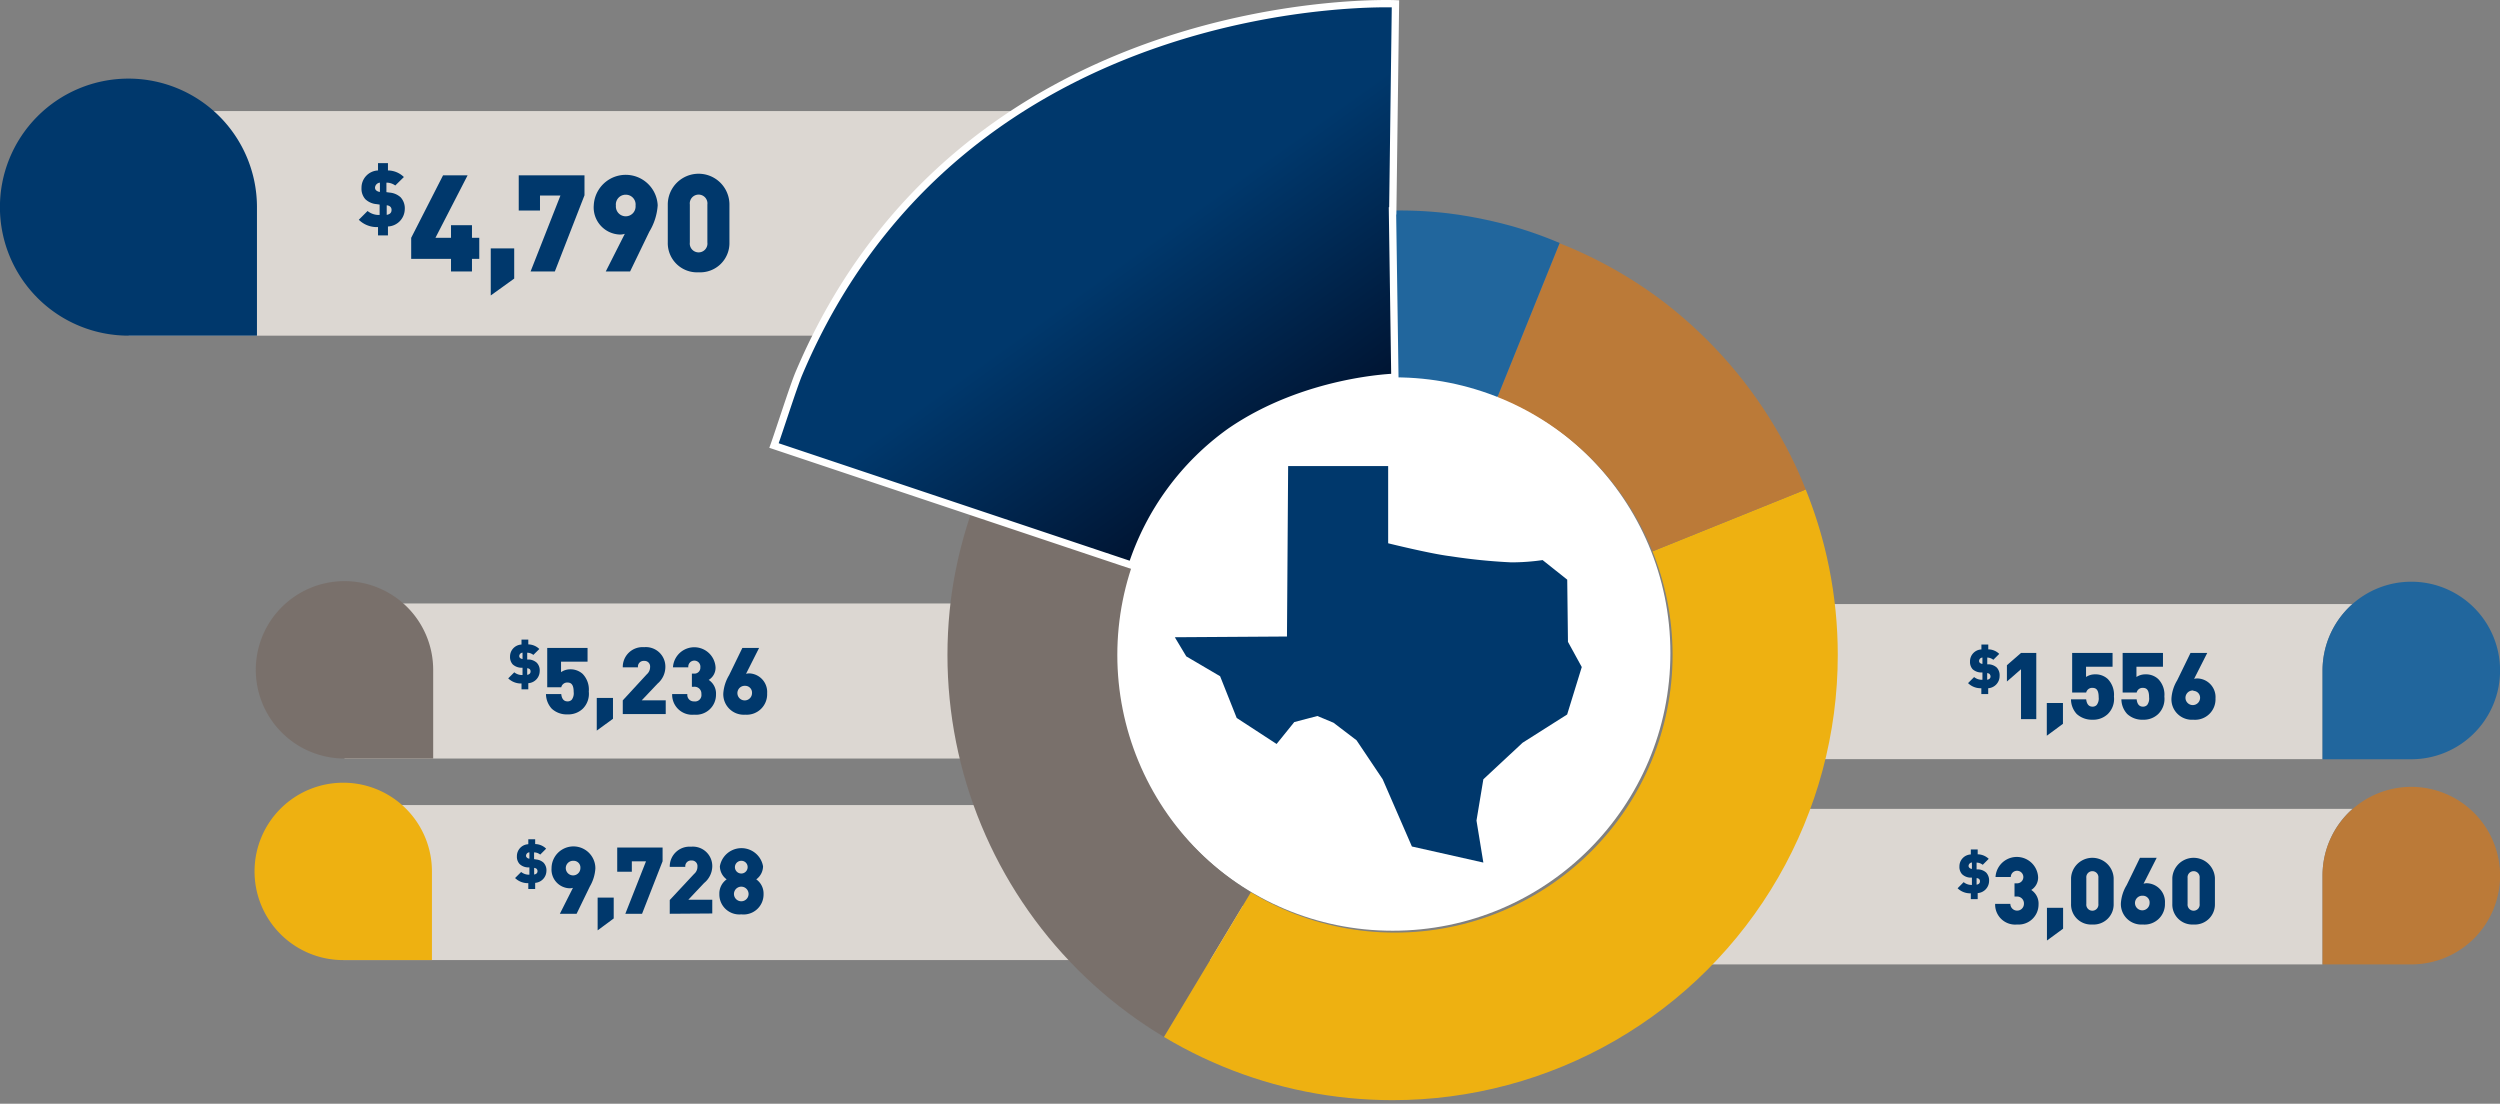
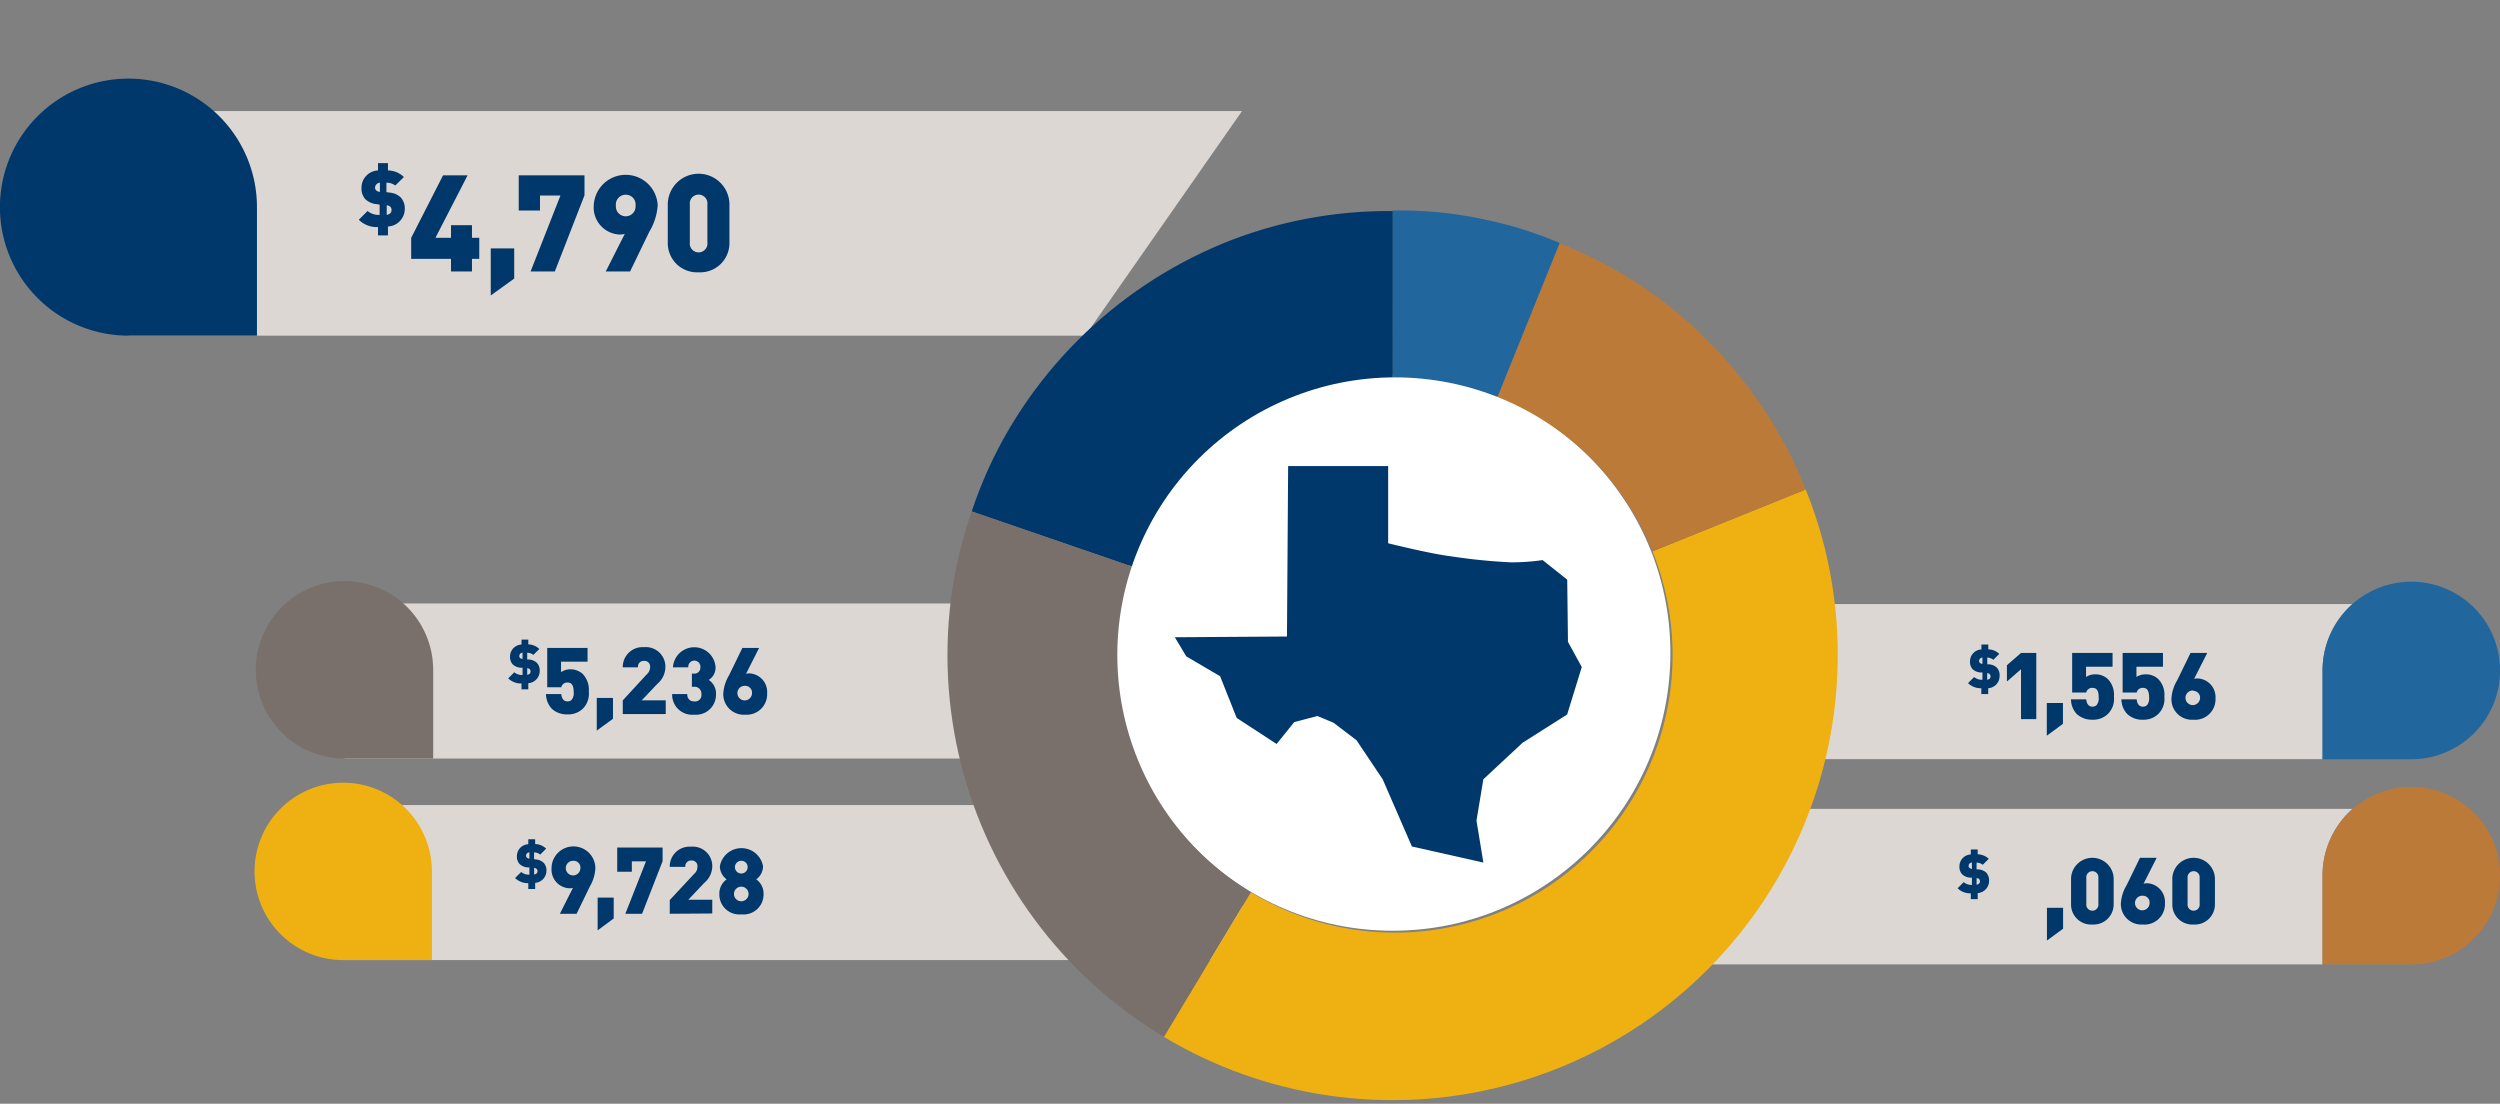
<svg xmlns="http://www.w3.org/2000/svg" viewBox="0 0 342.18 151.07">
  <rect x="0" y="0" width="342.18" height="151.07" fill="#808080" stroke="none" />
  <defs>
    <style>.cls-1{fill:none;}.cls-2{fill:#dcd7d2;}.cls-3{fill:#00386c;}.cls-4{fill:#fff;}.cls-11,.cls-5{fill:#eeb111;}.cls-10,.cls-6{fill:#79706b;}.cls-12,.cls-7{fill:#bb7a38;}.cls-13,.cls-8{fill:#21669d;}.cls-9{clip-path:url(#clip-path);}.cls-10,.cls-11,.cls-12,.cls-13{fill-rule:evenodd;}.cls-14{stroke:#fff;stroke-miterlimit:10;fill:url(#linear-gradient);}</style>
    <clipPath id="clip-path">
      <path class="cls-1" d="M251.54,89.65a60.93,60.93,0,1,0-60.93,60.93A60.93,60.93,0,0,0,251.54,89.65Zm-98.61,0a38,38,0,1,1,38,38A38,38,0,0,1,152.93,89.65Z" />
    </clipPath>
    <linearGradient id="linear-gradient" x1="134.79" y1="11.69" x2="184.31" y2="80.78" gradientUnits="userSpaceOnUse">
      <stop offset="0.36" stop-color="#00386c" />
      <stop offset="0.76" stop-color="#001533" />
    </linearGradient>
  </defs>
  <g id="Layer_2" data-name="Layer 2">
    <g id="Layer_1-2" data-name="Layer 1">
      <polygon class="cls-2" points="17.59 45.94 148.54 45.94 170 15.2 17.59 15.2 17.59 45.94" />
      <polygon class="cls-2" points="46.98 131.41 177.55 131.41 156.11 110.19 46.98 110.19 46.98 131.41" />
      <path class="cls-3" d="M53.1,31v1.22H51.74V31.08a3.52,3.52,0,0,1-2.63-1l1.2-1.2a2.43,2.43,0,0,0,1.65.54V28l-.42-.06A2.53,2.53,0,0,1,50,27.26a2.16,2.16,0,0,1-.52-1.54,2.36,2.36,0,0,1,2.26-2.39v-1H53.1v1a3.17,3.17,0,0,1,2.18.9L54.1,25.39A2,2,0,0,0,52.89,25V26.3l.44.06a2.55,2.55,0,0,1,1.5.64,2.23,2.23,0,0,1,.57,1.68A2.41,2.41,0,0,1,53.1,31ZM52,25a.73.73,0,0,0-.67.69.5.5,0,0,0,.15.36.9.9,0,0,0,.52.22Zm1.44,3.31a.8.8,0,0,0-.51-.21v1.31c.45-.08.66-.31.66-.65A.59.59,0,0,0,53.4,28.27Z" />
      <path class="cls-3" d="M64.6,35.43v1.73H61.73V35.43H56.28V32.55L60.64,24H64L59.6,32.55h2.13V30.82H64.6v1.73h1v2.88Z" />
      <path class="cls-3" d="M67.17,40.44V34h3.21v4.13Z" />
      <path class="cls-3" d="M75.94,37.16H72.62l4.09-10.4h-2.8v2.06H71V24h9v2.73Z" />
      <path class="cls-3" d="M88.87,31.72l-2.63,5.44H82.91L85.52,32a2,2,0,0,1-.74.1,3.71,3.71,0,0,1-3.51-4,4.38,4.38,0,0,1,8.75,0A8,8,0,0,1,88.87,31.72Zm-3.22-5.07a1.34,1.34,0,0,0-1.35,1.49,1.35,1.35,0,1,0,2.69,0A1.34,1.34,0,0,0,85.65,26.65Z" />
      <path class="cls-3" d="M95.62,37.27a4,4,0,0,1-4.22-4.09V28a4.22,4.22,0,0,1,8.44,0v5.17A4,4,0,0,1,95.62,37.27ZM96.82,28a1.21,1.21,0,1,0-2.4,0v5.18a1.21,1.21,0,1,0,2.4,0Z" />
      <path class="cls-3" d="M73.25,120.84v.84h-.94v-.8a2.51,2.51,0,0,1-1.81-.7l.83-.83a1.71,1.71,0,0,0,1.13.37v-1l-.29,0a1.72,1.72,0,0,1-1.06-.47,1.46,1.46,0,0,1-.36-1.06,1.63,1.63,0,0,1,1.56-1.64v-.68h.94v.66a2.17,2.17,0,0,1,1.5.63l-.81.81a1.33,1.33,0,0,0-.84-.3v.92l.3.05a1.73,1.73,0,0,1,1,.44,1.52,1.52,0,0,1,.39,1.15A1.67,1.67,0,0,1,73.25,120.84Zm-.79-4.18a.48.48,0,0,0-.46.47.31.31,0,0,0,.11.24.52.52,0,0,0,.35.16Zm1,2.27a.61.61,0,0,0-.35-.14v.91c.31-.06.46-.22.46-.46A.42.42,0,0,0,73.45,118.93Z" />
      <path class="cls-3" d="M80.74,121.32l-1.82,3.75H76.63l1.79-3.55a1.6,1.6,0,0,1-.51.06,2.56,2.56,0,0,1-2.42-2.73,3,3,0,0,1,6,0A5.52,5.52,0,0,1,80.74,121.32Zm-2.23-3.5a1,1,0,1,0,.93,1A.92.92,0,0,0,78.51,117.82Z" />
      <path class="cls-3" d="M81.8,127.34v-4.48H84v2.85Z" />
      <path class="cls-3" d="M87.88,125.07H85.59l2.83-7.18H86.48v1.43h-2V116h6.21v1.88Z" />
      <path class="cls-3" d="M91.67,125.07v-1.88L95,119.62a1.27,1.27,0,0,0,.46-1,.76.76,0,0,0-.82-.84.78.78,0,0,0-.84.87H91.67a2.71,2.71,0,0,1,2.92-2.76,2.66,2.66,0,0,1,2.9,2.74,3,3,0,0,1-1.12,2.23l-2.16,2.29h3.28v1.88Z" />
      <path class="cls-3" d="M101.46,125.15a2.73,2.73,0,0,1-3-2.79,2.37,2.37,0,0,1,1-2,2.25,2.25,0,0,1-.93-1.79,3,3,0,0,1,5.91,0,2.25,2.25,0,0,1-.93,1.79,2.37,2.37,0,0,1,1,2A2.74,2.74,0,0,1,101.46,125.15Zm0-3.79a1,1,0,1,0,1,1A1,1,0,0,0,101.46,121.36Zm0-3.54a.87.87,0,1,0,.87.86A.85.85,0,0,0,101.46,117.82Z" />
      <circle class="cls-4" cx="190.62" cy="89.38" r="38.01" />
      <path class="cls-5" d="M59.12,131.41H46.88a12.14,12.14,0,1,1,12.24-12.13Z" />
      <path class="cls-3" d="M35.17,45.94V28.21A17.59,17.59,0,1,0,17.6,45.94Z" />
      <polygon class="cls-2" points="47.15 103.82 148.44 103.82 152.08 82.6 47.15 82.6 47.15 103.82" />
      <path class="cls-3" d="M72.31,93.51v.84h-.93v-.8a2.51,2.51,0,0,1-1.82-.7l.83-.83a1.67,1.67,0,0,0,1.13.37v-1l-.28,0a1.8,1.8,0,0,1-1.07-.46,1.5,1.5,0,0,1-.36-1.06,1.64,1.64,0,0,1,1.57-1.65v-.68h.93v.66a2.22,2.22,0,0,1,1.51.63l-.82.81a1.33,1.33,0,0,0-.84-.3v.93l.31,0a1.79,1.79,0,0,1,1,.44,1.51,1.51,0,0,1,.4,1.16A1.67,1.67,0,0,1,72.31,93.51Zm-.79-4.18a.49.49,0,0,0-.45.47.37.37,0,0,0,.1.25.64.64,0,0,0,.35.15Zm1,2.27a.64.64,0,0,0-.36-.14v.91c.31-.06.46-.22.46-.46A.46.46,0,0,0,72.52,91.6Z" />
      <path class="cls-3" d="M79.77,97a2.87,2.87,0,0,1-2.1.78A3,3,0,0,1,75.52,97a3,3,0,0,1-.79-2h2.09c.06.6.32,1,.85,1a.77.77,0,0,0,.59-.23,1.49,1.49,0,0,0,.26-1.06c0-1-.34-1.29-.85-1.29a.83.83,0,0,0-.85.65H74.9V88.68h5.52v1.88H76.79V92A2.22,2.22,0,0,1,78,91.61a2.48,2.48,0,0,1,1.75.63,3.09,3.09,0,0,1,.84,2.41A2.88,2.88,0,0,1,79.77,97Z" />
      <path class="cls-3" d="M81.68,100V95.53H83.9v2.85Z" />
      <path class="cls-3" d="M85.24,97.74V95.86l3.28-3.56a1.3,1.3,0,0,0,.46-1,.76.76,0,0,0-.82-.84.78.78,0,0,0-.84.88H85.24a2.71,2.71,0,0,1,2.92-2.76,2.67,2.67,0,0,1,2.91,2.73A3,3,0,0,1,90,93.57l-2.17,2.29h3.29v1.88Z" />
      <path class="cls-3" d="M95,97.82A2.74,2.74,0,0,1,92,95h2.08a.88.88,0,0,0,.93,1A.87.87,0,0,0,96,95a.93.93,0,0,0-1-1h-.3v-1.8H95a.81.81,0,0,0,.86-.86.83.83,0,1,0-1.65,0H92.11a2.92,2.92,0,0,1,5.83,0A1.94,1.94,0,0,1,97,93.06a2.23,2.23,0,0,1,1,2A2.74,2.74,0,0,1,95,97.82Z" />
      <path class="cls-3" d="M102,97.82a2.8,2.8,0,0,1-3-2.92,5.56,5.56,0,0,1,.79-2.48l1.82-3.74h2.29l-1.79,3.55a1.6,1.6,0,0,1,.51-.06A2.55,2.55,0,0,1,105,94.9,2.8,2.8,0,0,1,102,97.82Zm0-3.95a1,1,0,1,0,.93,1A.93.93,0,0,0,102,93.87Z" />
      <path class="cls-6" d="M59.29,103.82V91.58a12.14,12.14,0,1,0-12.13,12.24Z" />
      <path class="cls-2" d="M317.89,119.71a12.13,12.13,0,0,1,4.1-9H233.5V132h84.39Z" />
      <path class="cls-3" d="M270.69,122.24v.83h-.94v-.8a2.46,2.46,0,0,1-1.81-.69l.83-.84a1.68,1.68,0,0,0,1.13.38v-1l-.29,0a1.74,1.74,0,0,1-1.06-.47,1.48,1.48,0,0,1-.36-1.06,1.63,1.63,0,0,1,1.56-1.64v-.68h.94v.66a2.25,2.25,0,0,1,1.51.62l-.82.82a1.33,1.33,0,0,0-.84-.3V119l.31,0a1.73,1.73,0,0,1,1,.43,1.56,1.56,0,0,1,.4,1.16A1.68,1.68,0,0,1,270.69,122.24Zm-.79-4.19a.5.5,0,0,0-.46.48.37.37,0,0,0,.11.24.55.55,0,0,0,.35.16Zm1,2.28a.52.52,0,0,0-.36-.14v.9c.31-.06.46-.21.46-.45A.45.45,0,0,0,270.9,120.33Z" />
-       <path class="cls-3" d="M276.08,126.54a2.74,2.74,0,0,1-3-2.83h2.08a.93.93,0,1,0,1.86,0,.94.94,0,0,0-1-1h-.29v-1.81H276a.86.86,0,1,0-.78-.86h-2.09a2.92,2.92,0,0,1,5.83,0,2,2,0,0,1-.94,1.77,2.23,2.23,0,0,1,1,2A2.74,2.74,0,0,1,276.08,126.54Z" />
      <path class="cls-3" d="M280.17,128.73v-4.48h2.21v2.86Z" />
      <path class="cls-3" d="M286.38,126.54a2.74,2.74,0,0,1-2.91-2.82v-3.56a2.92,2.92,0,0,1,5.83,0v3.56A2.75,2.75,0,0,1,286.38,126.54Zm.83-6.38a.83.83,0,1,0-1.65,0v3.57a.83.83,0,1,0,1.65,0Z" />
      <path class="cls-3" d="M293.29,126.54a2.8,2.8,0,0,1-3-2.91,5.43,5.43,0,0,1,.79-2.48l1.82-3.74h2.29l-1.8,3.55a1.39,1.39,0,0,1,.51-.07,2.56,2.56,0,0,1,2.42,2.74A2.8,2.8,0,0,1,293.29,126.54Zm0-3.94a1,1,0,1,0,.93,1A.92.92,0,0,0,293.29,122.6Z" />
      <path class="cls-3" d="M300.24,126.54a2.74,2.74,0,0,1-2.91-2.82v-3.56a2.92,2.92,0,0,1,5.83,0v3.56A2.75,2.75,0,0,1,300.24,126.54Zm.83-6.38a.83.83,0,1,0-1.65,0v3.57a.83.83,0,1,0,1.65,0Z" />
      <path class="cls-7" d="M317.89,132V119.72A12.15,12.15,0,1,1,330,132Z" />
      <path class="cls-2" d="M317.89,91.68a12.15,12.15,0,0,1,4.1-9H233.5v21.22h84.39Z" />
      <path class="cls-3" d="M272.13,94.2V95h-.94v-.8a2.47,2.47,0,0,1-1.82-.7l.83-.83a1.68,1.68,0,0,0,1.14.37v-1l-.29,0A1.77,1.77,0,0,1,270,91.6a1.48,1.48,0,0,1-.36-1.06,1.63,1.63,0,0,1,1.56-1.65v-.67h.94v.66a2.16,2.16,0,0,1,1.5.62l-.81.81A1.39,1.39,0,0,0,272,90v.93l.3,0a1.8,1.8,0,0,1,1,.44,1.54,1.54,0,0,1,.39,1.16A1.67,1.67,0,0,1,272.13,94.2ZM271.34,90a.49.49,0,0,0-.46.47.35.35,0,0,0,.1.25.64.64,0,0,0,.36.15Zm1,2.27a.64.64,0,0,0-.35-.14v.91c.31-.06.46-.22.46-.45A.43.43,0,0,0,272.33,92.29Z" />
      <path class="cls-3" d="M276.62,98.43V91.6l-1.93,1.68V91.05l1.93-1.68h2.09v9.06Z" />
      <path class="cls-3" d="M280.15,100.7V96.22h2.21v2.85Z" />
      <path class="cls-3" d="M288.5,97.73a2.9,2.9,0,0,1-2.1.78,3.09,3.09,0,0,1-2.16-.79,3,3,0,0,1-.78-2h2.08c.07.6.32,1,.86,1a.75.75,0,0,0,.58-.23,1.47,1.47,0,0,0,.27-1.06c0-1-.34-1.28-.85-1.28a.83.83,0,0,0-.86.64h-1.92V89.37h5.53v1.89h-3.63v1.4a2.2,2.2,0,0,1,1.22-.36,2.45,2.45,0,0,1,1.76.64,3.09,3.09,0,0,1,.84,2.4A2.9,2.9,0,0,1,288.5,97.73Z" />
      <path class="cls-3" d="M295.4,97.73a2.87,2.87,0,0,1-2.1.78,3,3,0,0,1-2.15-.79,3,3,0,0,1-.79-2h2.09c.06.6.32,1,.85,1a.78.78,0,0,0,.59-.23,1.48,1.48,0,0,0,.26-1.06c0-1-.34-1.28-.85-1.28a.82.82,0,0,0-.85.64h-1.92V89.37h5.52v1.89h-3.63v1.4a2.2,2.2,0,0,1,1.22-.36,2.45,2.45,0,0,1,1.76.64,3.05,3.05,0,0,1,.84,2.4A2.9,2.9,0,0,1,295.4,97.73Z" />
      <path class="cls-3" d="M300.21,98.51a2.8,2.8,0,0,1-3-2.91,5.43,5.43,0,0,1,.79-2.49l1.82-3.74h2.29l-1.8,3.55a1.6,1.6,0,0,1,.51-.06,2.56,2.56,0,0,1,2.42,2.74A2.8,2.8,0,0,1,300.21,98.51Zm0-4a1,1,0,1,0,.92,1A.93.93,0,0,0,300.21,94.56Z" />
      <path class="cls-8" d="M317.89,103.92V91.68A12.15,12.15,0,1,1,330,103.92Z" />
      <g class="cls-9">
        <path class="cls-3" d="M190.63,89.82,133,70a60.13,60.13,0,0,1,57.64-41.11Z" />
        <path class="cls-10" d="M190.63,89.82l-31.4,52.25A60.75,60.75,0,0,1,133,70Z" />
        <path class="cls-11" d="M190.63,89.82,247.15,67a61,61,0,0,1-33.68,79.35c-18.61,7.52-37,6.07-54.24-4.27Z" />
        <path class="cls-12" d="M190.63,89.82,213.47,33.3A59.75,59.75,0,0,1,247.15,67Z" />
        <path class="cls-13" d="M190.63,89.82v-61a55.78,55.78,0,0,1,22.84,4.44Z" />
      </g>
-       <path class="cls-14" d="M190.63,28.86,191,.52S131.76-2,109.32,51.18c-.72,1.72-2.73,8-3.38,9.8l49,16.4a36.43,36.43,0,0,1,13.42-18.29c10.32-7.12,22.56-7.45,22.56-7.45l-.33-22.78Z" />
      <path class="cls-3" d="M176.31,63.79H190V74.36s5.89,1.46,8.52,1.77a78.25,78.25,0,0,0,8.31.84,29.6,29.6,0,0,0,4.31-.31l3.37,2.68.1,8.51,1.89,3.45-2,6.49-6.1,3.87-5.37,5-.94,5.65.94,5.75-9.78-2.2-4-9.2-3.58-5.34-3.15-2.4L180.31,98l-3.16.83-2.42,3-5.46-3.56L167,92.56l-4.63-2.72-1.57-2.62,15.35-.1Z" />
    </g>
  </g>
</svg>